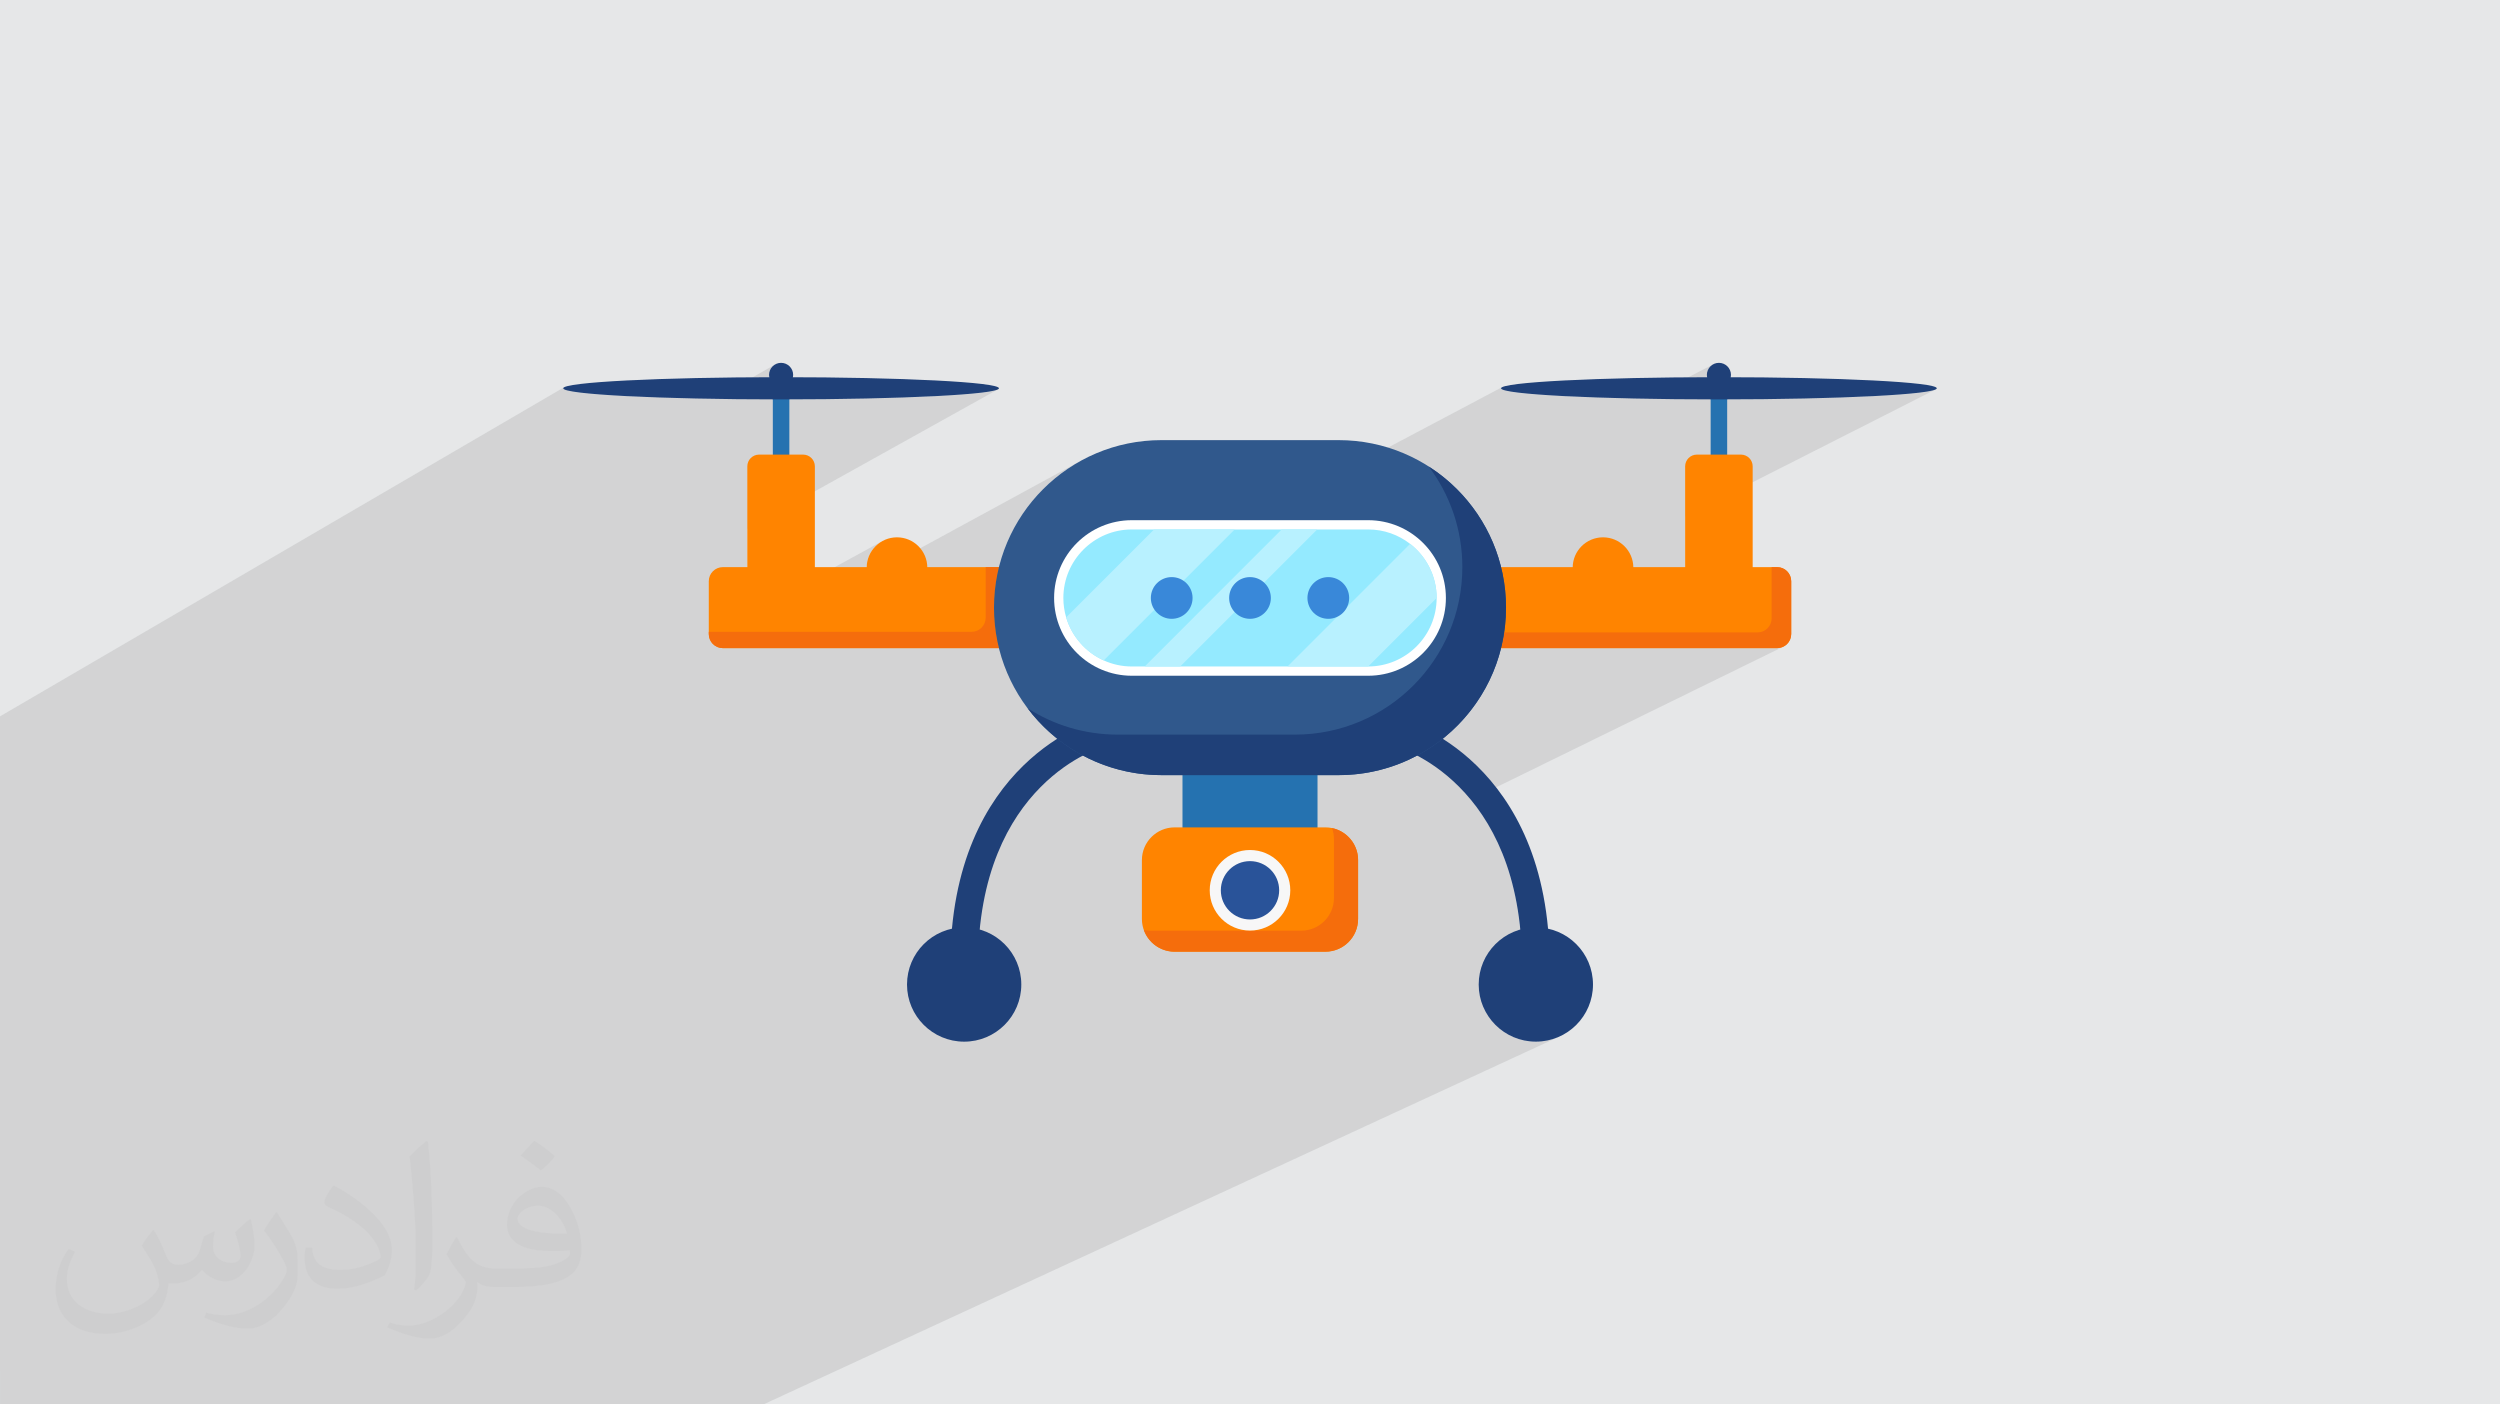
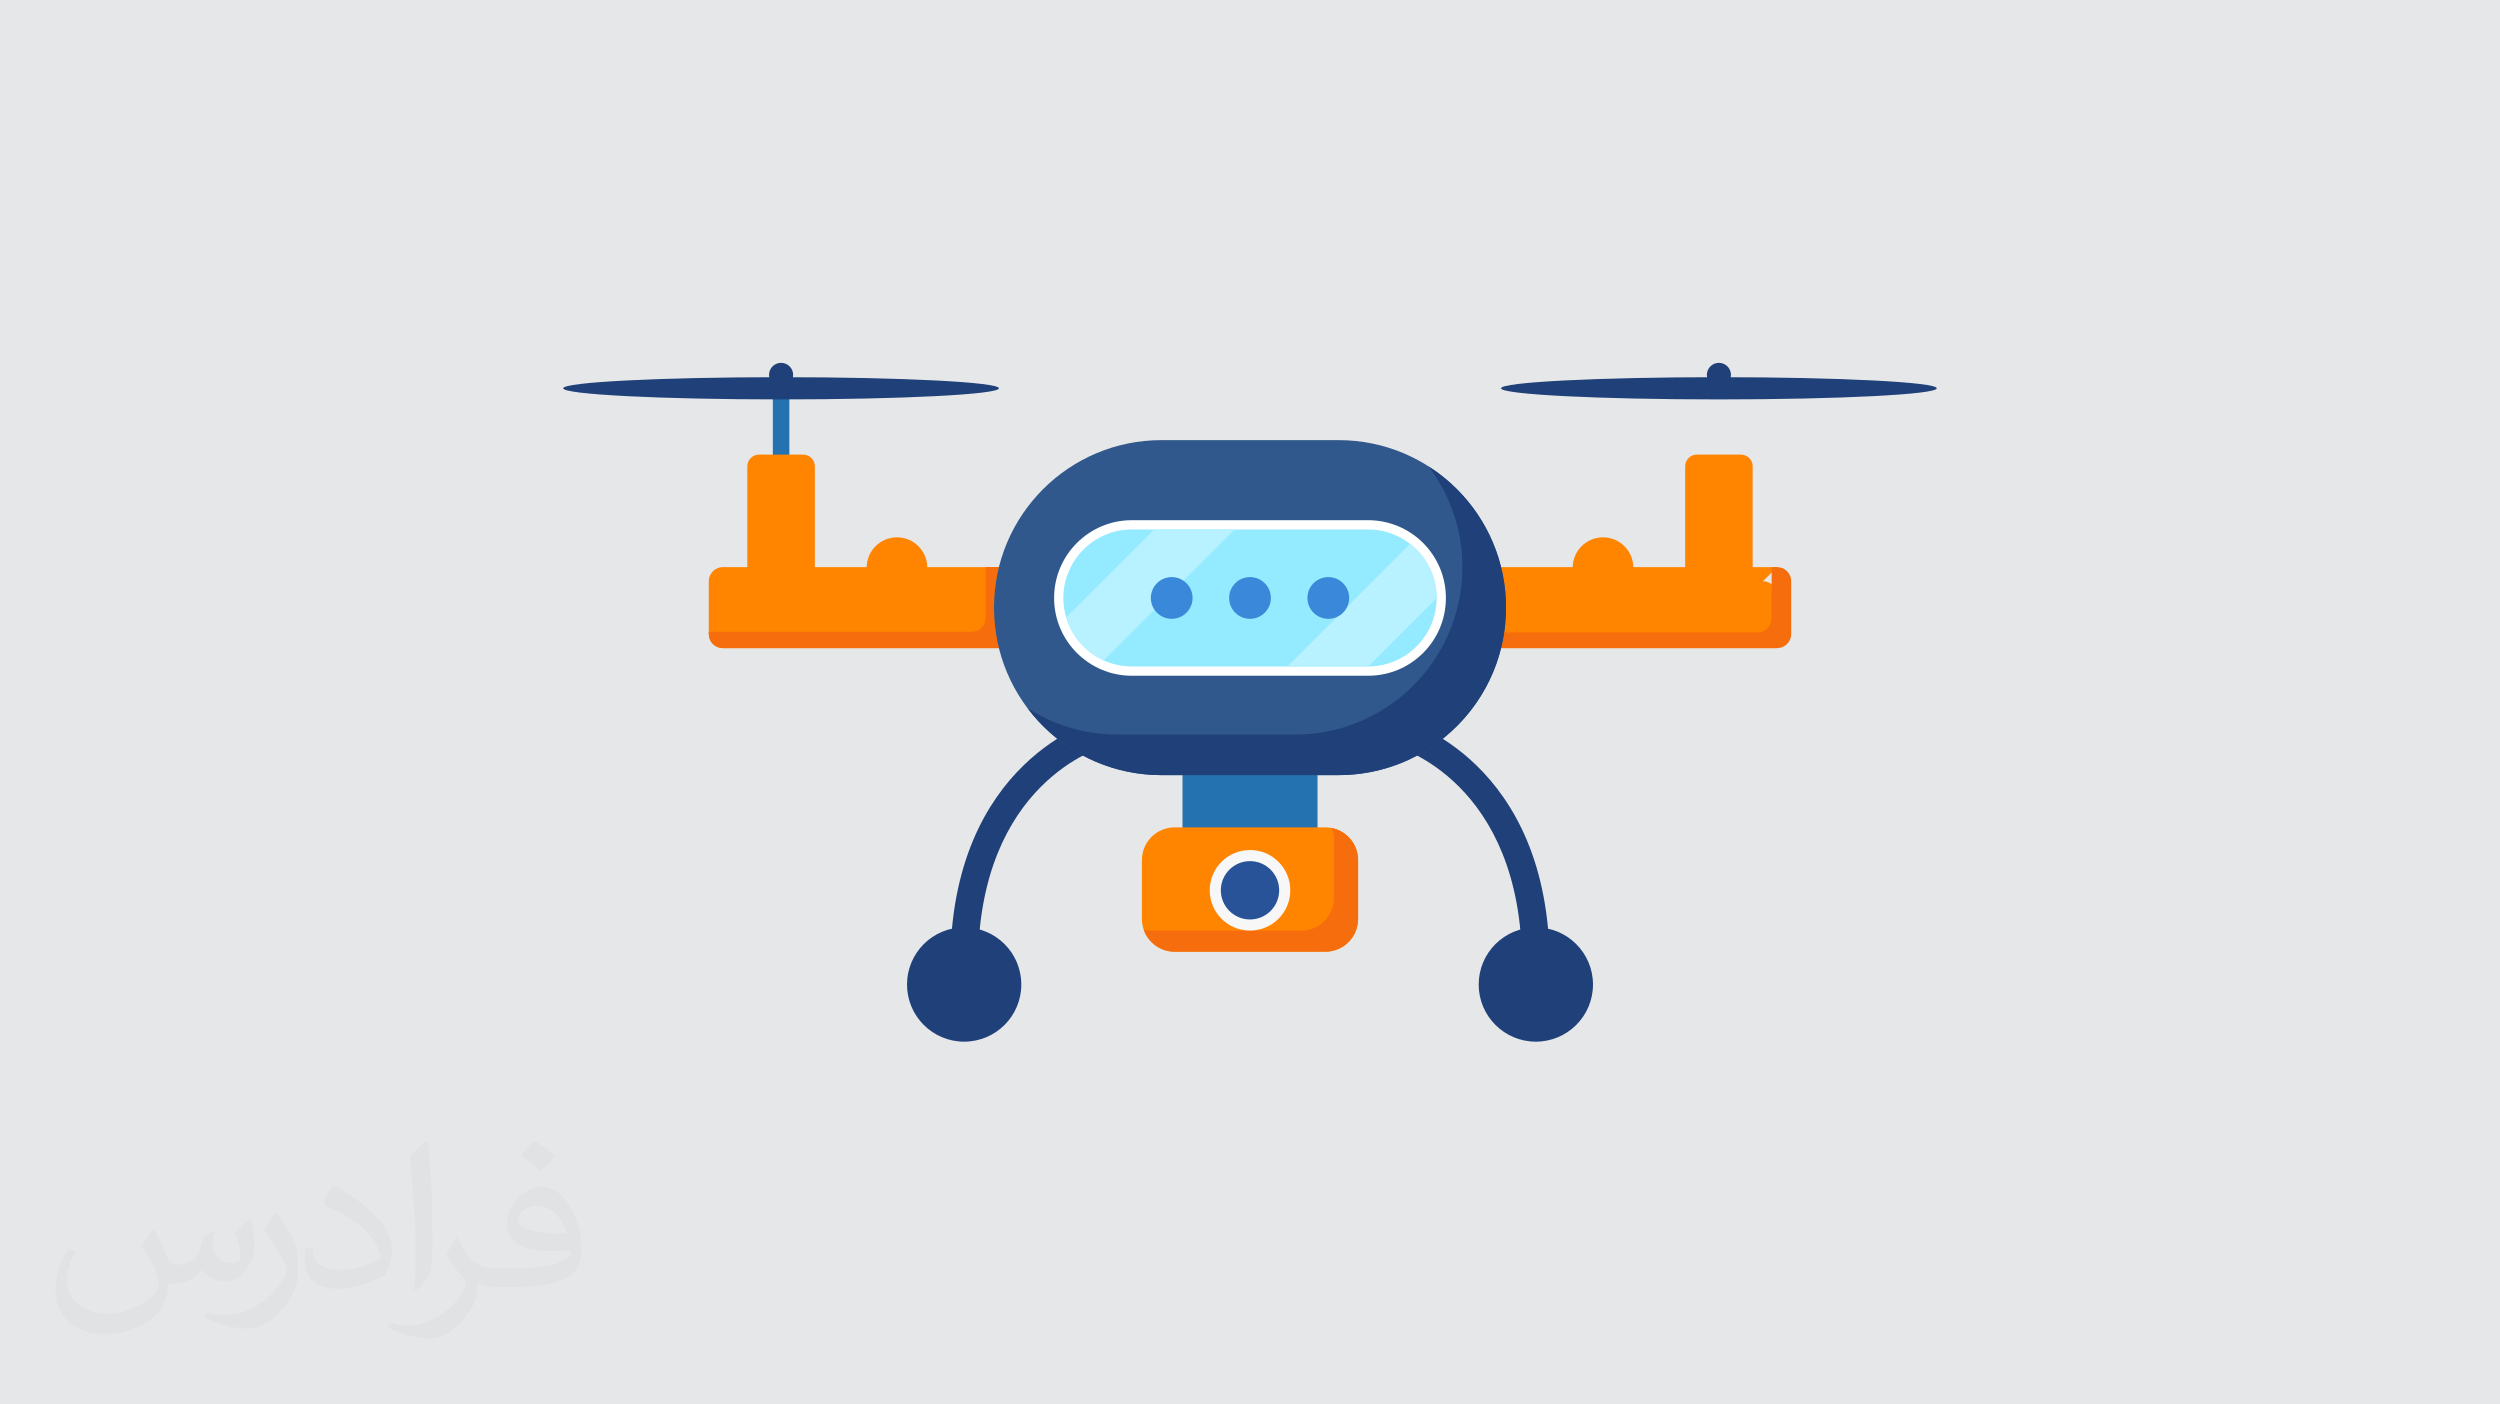
<svg xmlns="http://www.w3.org/2000/svg" xml:space="preserve" width="94.192mm" height="52.917mm" version="1.1" style="shape-rendering:geometricPrecision; text-rendering:geometricPrecision; image-rendering:optimizeQuality; fill-rule:evenodd; clip-rule:evenodd" viewBox="0 0 9404.92 5283.66">
  <defs>
    <style type="text/css">
   
    .fil0 {fill:#E6E7E8}
    .fil3 {fill:#1F4078;fill-rule:nonzero}
    .fil13 {fill:#20468A;fill-rule:nonzero}
    .fil4 {fill:#2572B0;fill-rule:nonzero}
    .fil19 {fill:#295399;fill-rule:nonzero}
    .fil12 {fill:#2D73C4;fill-rule:nonzero}
    .fil9 {fill:#30588C;fill-rule:nonzero}
    .fil17 {fill:#3988D9;fill-rule:nonzero}
    .fil15 {fill:#94EAFF;fill-rule:nonzero}
    .fil6 {fill:#9FC7E6;fill-rule:nonzero}
    .fil16 {fill:#B8F1FF;fill-rule:nonzero}
    .fil10 {fill:#BBD2E6;fill-rule:nonzero}
    .fil11 {fill:#CAD8E6;fill-rule:nonzero}
    .fil7 {fill:#E6E6E6;fill-rule:nonzero}
    .fil8 {fill:#F56D0C;fill-rule:nonzero}
    .fil18 {fill:#F7F7F7;fill-rule:nonzero}
    .fil5 {fill:#FF8400;fill-rule:nonzero}
    .fil14 {fill:white;fill-rule:nonzero}
    .fil2 {fill:#373435;fill-opacity:0.031}
    .fil1 {fill:#2B2A29;fill-opacity:0.102}
   
  </style>
  </defs>
  <g id="Layer_x0020_1">
    <polygon class="fil0" points="-0,0 9404.92,0 9404.92,5283.66 -0,5283.66 " />
-     <path class="fil1" d="M-0 5158.05l0 -8.12 0 -10.53 0 -4.32 0 -0.04 0 -0.01 0 -9.64 0 -1.15 0 -0.03 0 -1.11 0 -24.06 0 -0.49 0 -18.21 0 -2.73 0 -0.01 0 -0.07 0 -47.8 0 -15.24 0 -0.01 0 -14.09 0 -6.45 0 -4.93 0 -11.1 0 -11.54 0 -8.76 0 -13.36 0 -1.29 0 -6.54 0 -0.01 0 -0.01 0 -0.01 0 -0.02 0 -26.23 0 -41.17 0 -24.22 0 -8.78 0 -0.01 0 -0.01 0 -0.01 0 -2.8 0 -22.76 0 -3.2 0 -1.46 0 -9.25 0 -0.71 0 -17.9 0 -11.97 0 -8.41 0 -9.21 0 -2.22 0 -9.53 0 -11.11 0 -1.44 0 -11.79 0 -0.02 0 -30.31 0 -26.95 0 -0.01 0 -6.59 0 -4.83 0 -11.09 0 -8.59 0 -21.81 0 -24.42 0 -46.89 0 -33.97 0 -8.3 0 -0.47 0 -5.55 0 -33.08 0 -0.01 0 -0.76 0 -1.74 0 -1.73 0 -16.23 0 -0.01 0 -53.63 0 -44.23 0 -23.13 0 -5.22 0 -19.15 0 -45.55 0 -0.21 0 -34.94 0 -70.93 0 -43.62 0 -14.13 0 -103.33 0 -5.39 0 -17.5 0 -26.38 0 -7.02 0 -31.9 0 -29.52 0 -7.29 0 -7.64 0 -18.46 0 -157.41 0 -28.65 0 -78.53 0 -71.58 0 -31.88 0 -113.05 0 -23.61 0 -141.63 0 -36.76 0 -6.16 0 -11.65 0 -53.7 0 -24.02 0 -344.31 0 -1.7 2122.99 -1238.55 -3.17 2.13 -1.07 2.15 1.07 2.16 3.17 2.12 5.21 2.1 7.21 2.06 9.15 2.03 11.05 1.99 12.88 1.94 14.68 1.91 16.42 1.85 18.1 1.81 19.74 1.75 21.32 1.7 22.86 1.64 24.33 1.58 25.76 1.52 27.14 1.46 28.47 1.38 29.74 1.32 30.96 1.24 32.13 1.17 33.26 1.09 34.33 1.01 35.34 0.92 36.32 0.84 37.22 0.75 33.21 0.58 223.26 -127.87 -6.72 5.54 -5.54 6.72 -4.18 7.71 -2.65 8.52 -0.92 9.15 0.92 9.15 2.65 8.51 4.18 7.71 5.53 6.71 6.72 5.54 7.7 4.18 8.52 2.65 9.15 0.92 9.16 -0.92 8.52 -2.65 7.71 -4.18 -56.46 32.17 0 22.37 31.08 0.04 42.18 -0.05 41.63 -0.17 41.03 -0.26 40.36 -0.37 39.66 -0.47 38.9 -0.56 38.08 -0.66 37.22 -0.75 36.31 -0.84 35.35 -0.92 34.33 -1.01 33.25 -1.09 32.14 -1.17 30.96 -1.24 29.74 -1.32 28.47 -1.38 27.14 -1.46 25.76 -1.52 24.33 -1.58 22.86 -1.64 21.32 -1.7 19.74 -1.75 18.1 -1.81 16.42 -1.85 14.68 -1.91 12.88 -1.94 11.05 -1.99 9.15 -2.03 7.21 -2.06 5.21 -2.1 -942.46 524.75 0 287.61 0.9 8.92 2.58 8.3 4.07 7.51 4.22 5.13 496.88 -272.07 -9.41 5.71 -8.79 6.57 -8.1 7.36 -7.36 8.1 -6.57 8.79 -5.71 9.41 -4.8 9.96 -3.83 10.48 -2.82 10.93 -1.73 11.32 -0.59 11.66 0.59 11.66 1.73 11.32 2.82 10.93 0.02 0.05 803.61 -437.66 -26.39 15.18 -25.57 16.39 -24.7 17.57 -23.8 18.7 -22.86 19.81 -21.89 20.86 -20.87 21.89 -19.8 22.87 -18.71 23.79 -17.56 24.71 -16.4 25.56 -15.17 26.39 -13.92 27.17 -12.62 27.91 -11.28 28.62 -9.91 29.28 -8.49 29.9 -7.04 30.48 -5.54 31.02 -0.28 2.18 372.3 -199.82 25.58 -12.32 26.88 -9.85 28.04 -7.21 29.06 -4.43 29.91 -1.51 447.23 0 945.72 -500.44 -3.17 2.13 -1.07 2.15 1.07 2.16 3.17 2.12 5.21 2.1 7.21 2.06 9.15 2.03 11.05 1.99 12.88 1.94 14.68 1.91 16.42 1.85 18.1 1.81 19.74 1.75 21.32 1.7 22.86 1.64 24.33 1.58 25.76 1.52 27.14 1.46 28.47 1.38 29.74 1.32 30.96 1.24 32.13 1.17 33.26 1.09 34.33 1.01 35.34 0.92 36.32 0.84 37.22 0.75 11.2 0.19 252.96 -131.67 -7.7 4.19 -6.71 5.54 -5.54 6.72 -4.17 7.71 -2.65 8.52 -0.92 9.15 0.92 9.15 2.65 8.52 4.18 7.7 5.54 6.72 6.71 5.53 7.7 4.18 8.52 2.65 9.14 0.92 9.15 -0.92 8.52 -2.65 -48.75 25.24 0 25.11 31.08 0.04 42.19 -0.05 41.63 -0.17 41.02 -0.26 40.37 -0.37 39.65 -0.47 38.9 -0.56 38.08 -0.66 37.22 -0.75 36.32 -0.84 35.35 -0.92 34.32 -1.01 33.26 -1.09 32.14 -1.17 30.96 -1.24 29.74 -1.32 28.47 -1.38 27.14 -1.46 25.76 -1.52 24.33 -1.58 22.86 -1.64 21.32 -1.7 19.74 -1.75 18.1 -1.81 16.42 -1.85 14.68 -1.91 12.88 -1.94 11.05 -1.99 9.15 -2.03 7.21 -2.06 5.21 -2.1 -942.47 477.98 0 334.38 0.9 8.92 2.37 7.63 322.17 -160.45 0 192.54 -1.08 10.69 -3.09 9.95 -4.88 9.01 -6.47 7.85 -7.84 6.48 -9.01 4.89 -128.65 63.32 181.53 0 0.02 -0.01 10.68 -1.07 0.01 -0.01 9.95 -3.08 -1172.91 574.49 0.97 1.12 21.56 27.63 21.03 29.89 20.33 32.23 19.47 34.66 18.42 37.16 17.2 39.75 15.83 42.42 14.27 45.15 12.55 47.97 10.64 50.88 8.58 53.86 6.34 56.91 3.93 60.06 1.35 63.28 1.06 10.5 3.04 9.78 4.81 8.86 6.37 7.72 7.71 6.36 8.86 4.81 9.8 3.04 10.5 1.06 10.5 -1.06 9.78 -3.04 -220.1 103.17 1.72 4.68 9.06 18.78 10.77 17.73 12.37 16.54 13.88 15.27 15.27 13.87 16.55 12.38 17.72 10.76 18.79 9.06 19.75 7.23 20.61 5.3 21.35 3.26 21.98 1.11 21.98 -1.11 21.35 -3.26 20.61 -5.3 19.75 -7.23 -2989.91 1381.86 -43.48 0 -451.92 0 -10.51 0 -148.23 0 -8.68 0 -260.73 0 -473.55 0 -0.19 0 -24.92 0 -0.03 0 -0.05 0 -0.19 0 -98.54 0 -105.74 0 -142.31 0 -26.03 0 -61.29 0 -24.55 0 -22.53 0 -6.16 0 -25.86 0 -0.02 0 -0.04 0 -0.27 0 -0.02 0 -0.09 0 -0.02 0 -0.19 0 -0.02 0 -0.11 0 -0.02 0 -0.22 0 -0.02 0 -0.07 0 -0.02 0 -0.29 0 -0.03 0 -0.11 0 -0.19 0 -0.15 0 -0.18 0 -0.15 0 -0.01 0 -0.15 0 -0.01 0 -0.71 0 -0.01 0 -0.06 0 -0.01 0 -0.26 0 -0.02 0 -0.04 0 -0.02 0 -9.1 0 -0.7 0 -0.18 0 -0.48 0 -0.26 0 -0.44 0 -0.25 0 -0.41 0 -0.3 0 -0.4 0 -0.3 0 -0.47 0 -0.23 0 -1.38 0 -0.2 0 -0.45 0 -0.27 0 -0.39 0 -0.32 0 -0.4 0 -0.29 0 -0.43 0 -0.27 0 -0.5 0 -0.23 0 -0.71 0 -0.03 0 -0.65 0 -0.25 0 -0.44 0 -0.33 0 -0.36 0 -0.34 0 -0.39 0 -0.35 0 -0.37 0 -0.29 0 -0.43 0 -0.31 0 -0.68 0 -0.15 0 -0.49 0 -0.32 0 -0.42 0 -0.28 0 -0.4 0 -0.32 0 -0.4 0 -0.35 0 -0.34 0 -0.34 0 -0.34 0 -0.37 0 -0.52 0 -0.15 0 -0.3 0 -0.36 0 -0.38 0 -0.29 0 -0.4 0 -0.31 0 -0.4 0 -0.27 0 -0.42 0 -0.23 0 -0.45 0 -0.22 0 -1.65 0 -0.14 0 -0.47 0 -0.2 0 -0.47 0 -0.22 0 -0.47 0 -0.22 0 -0.48 0 -0.14 0 -3.1 0 -0.08 0 -0.59 0 -0.07 0 -0.6 0 -0.07 0 -0.14 0 -1.57 0 -0.02 0 -10.32 0 -0.01 0 -33.73 0 -31.18 0 -89.57 0 -23.04 0 -18.98 0 -11.96 0 -2.65 0 -47.14 0 -20.52 0 -29.1 0 -8.6 0 -14.67 0 -52.49 0 -31.35 0 -41.61 0 -2.49 0 -0.61 0 -0.05 0 -0.02 0 -0.04 0 -0.39 0 -0.04 0 -9.82 0 -16.95 0 -4.35 0 -25.03 0 -21.83 0 -30.8 0 -19.64 0 -0.4 0 -0.02 0 -0.02 0 -0.02 0 -23.44 0 -16.58 0 -28.91 0 -0.03 0 -18.62 0 -54.43 0 -34.19 0 -45.62 0 -42.78 0 -12.46 0 -2.9 0 -7.39 0 -1.32 0 0 -2.99 0 -45.33 0 -3.32 0 -48.46 0 -13.24 0 -0.01 0 -6.53 0 -5.73zm6706.09 -2724l0 -0.01 0 0.01z" />
    <path class="fil2" d="M578.49 4627.69c17.95,27.21 29.6,53.36 40.96,82.43 8.45,16.91 12.93,48.09 52.57,48.09 11.61,0 28.28,-3.42 43.06,-11.61 16.63,-8.73 29.32,-21.94 35.94,-42l15.85 -53.36 38.57 -19.02 2.64 2.64c-5.27,20.09 -6.59,39.36 -6.59,54.43 0,44.63 38.57,61.56 69.22,61.56 17.95,0 34.09,-8.73 34.09,-25.11 0,-21.13 -8.98,-57.06 -20.62,-89.29 17.95,-17.95 35.94,-35.94 56.53,-50.47l3.17 1.6c8.98,38.04 14,75.56 14,100.66 0,24.57 -10.83,51.79 -19.81,69.49 -18.49,34.87 -51.25,62.62 -90.87,62.62 -30.1,0 -63.65,-15.07 -86.66,-43.06l-1.32 0c-21.66,26.96 -55.22,51.25 -108.86,51.25l-16.63 0c-2.64,35.41 -10.29,60.49 -21.94,82.95 -31.95,62.34 -126.81,106.47 -216.1,106.47 -124.17,0 -186.51,-71.59 -186.51,-166.96 0,-58.91 19.27,-113.6 48.88,-152.42l24.29 10.04c-18.49,35.41 -30.91,68.68 -30.91,101.45 0,89.29 72.66,131.83 156.4,131.83 77.68,0 173.83,-49.41 191.28,-106.72 -6.59,-62.62 -30.1,-91.93 -66.04,-148.99 10.83,-19.02 24.83,-38.04 42.28,-58.38l3.17 0 0 0 0 0 -0.02 -0.09zm1432.13 -336.04c26.15,16.39 51.79,35.66 76.87,57.85 -14,19.81 -31.45,37.79 -53.11,53.64 -25.11,-20.34 -50.19,-37.79 -75.84,-56.27 17.42,-19.55 34.62,-38.29 52.04,-55.22l0 0 0 0 0 0 0 0 0 0 0.03 0zm13.47 244.11c-42.28,0 -76.87,27.75 -76.87,48.34 0,44.13 84.53,57.85 185.72,57.31 -12.68,-51.79 -57.06,-105.68 -108.86,-105.68l0.01 0.03zm-94.86 236.19c54.96,0 103.04,-1.6 139.74,-10.83 40.96,-10.29 75.56,-30.91 75.56,-45.17 0,-3.7 0,-8.19 -1.32,-11.89 -22.98,2.11 -49.41,2.11 -72.38,2.11 -74.49,0 -131.55,-16.91 -154.02,-58.66 -5.55,-11.61 -9.51,-24.57 -9.51,-39.36 0,-40.43 17.42,-79.79 48.09,-107 25.61,-22.45 53.89,-36.44 82.67,-36.44 52.04,0 93.51,41.75 122.57,107.54 15.85,35.94 26.68,77.4 26.68,129.72 0,34.87 -9.51,64.19 -31.17,85.85 -40.43,39.11 -114.92,53.89 -229.04,53.89l-51.79 0 0 0 -13.47 0c-28.28,0 -48.62,-5.02 -64.72,-17.42l-2.64 0c0.79,6.59 1.32,12.93 1.32,19.02 0,25.61 -8.45,58.38 -25.61,84.53 -50.72,75.3 -105.68,108.04 -153.24,108.04 -48.09,0 -107,-18.49 -160.11,-42.54l9.51 -18.49c17.17,7.13 40.96,11.89 73.7,11.89 85.85,0 198.66,-82.43 212.66,-163 -3.17,-6.59 -8.98,-15.32 -17.17,-24.57 -25.11,-29.85 -40.96,-54.68 -55.75,-80.83 12.68,-25.11 24.29,-45.17 35.13,-63.4l4.49 -0.53c36.72,74.77 69.99,117.55 144.23,117.55l11.61 0 0 0 53.89 0 0 0 0 0 0 0 0 0 0 0 0.09 0.01zm-371.98 79c6.34,-34.34 6.87,-72.91 6.87,-108.86l0 -53.36c0,-99.6 -12.68,-244.36 -22.98,-338.68 17.95,-19.27 43.06,-42 62.87,-57.31l5.81 1.6c13.47,118.62 16.63,256 16.63,383.06 0,33.3 -1.32,65.79 -4.49,89.55 -1.85,30.1 -19.27,52.83 -56.53,87.7l-8.19 -3.7zm-382.8 -157.19c1.85,46.77 24.83,83.49 105.15,83.49 49.93,0 92.19,-12.93 138.96,-35.13 8.45,-3.7 12.93,-8.73 12.93,-12.93 0,-29.32 -22.45,-68.15 -60.23,-103.55 -36.72,-33.3 -85.34,-62.62 -130.76,-82.18 -15.6,-6.59 -20.62,-13.47 -20.62,-20.09 0,-13.47 17.95,-41.75 32.77,-62.09l5.02 -0.53c52.04,27.21 110.17,67.64 153.24,112.53 39.11,41.47 63.4,83.49 63.4,129.19 0,33.81 -10.29,65.51 -26.96,95.11 -57.06,28.79 -117.83,50.72 -178.06,50.72 -73.17,0 -123.1,-34.34 -123.1,-114.92 0,-8.73 0,-22.19 3.17,-39.64l25.11 0 0 0 0 0 0 0 0 0 0 0 -0.02 0zm-132.37 -132.9l45.45 73.45c16.63,27.21 32.23,56.81 32.23,103.55l0 59.7c0,48.34 -30.91,100.13 -80.83,151.38 -39.11,34.62 -73.7,49.41 -105.68,49.41 -47.55,0 -101.98,-14.79 -164.85,-41.75l7.13 -18.49c19.81,5.27 42.79,9.77 71.06,9.77 90.36,-0.53 182.8,-66.57 225.08,-147.15 5.02,-9.26 6.87,-17.95 6.87,-24.04 0,-9.26 -5.02,-19.55 -8.98,-28.79 -22.98,-43.31 -48.62,-82.95 -76.87,-119.68 14.79,-23.25 29.6,-45.7 45.7,-67.9l3.7 0.53 0 0 0 0 0 0 0 0 0 0 -0.02 0.01z" />
    <g id="_2356555180896">
      <path class="fil3" d="M2983.81 1410.37c0,25.06 -20.31,45.36 -45.39,45.36 -25.06,0 -45.36,-20.31 -45.36,-45.36 0,-25.06 20.33,-45.39 45.36,-45.39 25.08,0 45.39,20.33 45.39,45.39z" />
      <polygon class="fil4" points="2907.34,1823.57 2969.52,1823.57 2969.52,1460.75 2907.34,1460.75 " />
      <path class="fil3" d="M2118.75 1460.75c0,23.11 366.98,41.82 819.67,41.82 452.69,0 819.68,-18.71 819.68,-41.82 0,-23.08 -366.98,-41.8 -819.68,-41.8 -452.68,0 -819.67,18.72 -819.67,41.8z" />
-       <polygon class="fil4" points="6435.4,1823.57 6497.58,1823.57 6497.58,1460.75 6435.4,1460.75 " />
      <path class="fil3" d="M7286.17 1460.75c0,23.11 -366.98,41.82 -819.69,41.82 -452.68,0 -819.67,-18.71 -819.67,-41.82 0,-23.08 366.98,-41.8 819.67,-41.8 452.73,0 819.69,18.72 819.69,41.8z" />
      <path class="fil3" d="M6421.13 1410.37c0,25.06 20.31,45.36 45.35,45.36 25.06,0 45.35,-20.31 45.35,-45.36 0,-25.06 -20.29,-45.39 -45.35,-45.39 -25.06,0 -45.35,20.33 -45.35,45.39z" />
      <polygon class="fil4" points="4448.49,3249.54 4956.45,3249.54 4956.45,2834.31 4448.49,2834.31 " />
      <path class="fil5" d="M4985.97 3112.57l-567.05 0c-68.01,0 -123.13,55.13 -123.13,123.13l0 221.37c0,68 55.13,123.13 123.13,123.13l567.05 0c68.01,0 123.14,-55.14 123.14,-123.13l0 -221.37c0,-68.01 -55.14,-123.13 -123.14,-123.13z" />
      <path class="fil6" d="M4876.85 3580.23l-370.52 0 370.52 0zm-429.33 0l-28.58 0c-0.12,0 -0.24,0 -0.37,0 0.12,0 0.24,0 0.37,0l28.58 0zm-29.06 0c-0.08,0 -0.16,0 -0.24,0 0.08,0 0.16,0 0.24,0zm-0.38 0c-0.08,0 -0.16,0 -0.27,0 0.08,0 0.19,0 0.27,0zm-0.37 0c-0.12,0 -0.22,0 -0.34,0 0.12,0 0.22,0 0.34,0zm-0.49 0c-0.08,0 -0.16,0 -0.22,0 0.08,0 0.14,0 0.22,0zm-0.38 0c-0.08,0 -0.14,0 -0.2,0 0.07,0 0.12,0 0.2,0zm-0.37 0c-0.06,0 -0.12,0 -0.18,0 0.06,0 0.12,0 0.18,0zm-0.93 -0.02c-0.04,0 -0.06,0 -0.08,0 0.04,0 0.07,0 0.08,0zm-0.34 -0.02c-0.02,0 -0.04,0 -0.06,0 0.02,0 0.04,0 0.06,0z" />
-       <path class="fil7" d="M5109.12 3235.72c0,-0.12 0,-0.24 0,-0.38 0,0.12 0,0.26 0,0.38zm0 -0.48c0,-0.08 0,-0.19 0,-0.27 0,0.08 0,0.16 0,0.27zm0 -0.41c0,-0.08 0,-0.16 0,-0.24 0,0.08 0,0.16 0,0.24zm0 -0.38c0,-0.08 0,-0.16 0,-0.23 0,0.08 0,0.15 0,0.23zm0 -0.39c0,-0.07 0,-0.15 0,-0.22 0,0.08 0,0.15 0,0.22zm0 -0.39c0,-0.08 0,-0.18 0,-0.26 0,0.08 0,0.18 0,0.26zm0 -0.38c0,-0.24 0,-0.48 -0.03,-0.75 0,0.24 0.03,0.5 0.03,0.75zm-0.02 -0.87c0,-0.08 0,-0.16 0,-0.24 0,0.08 0,0.16 0,0.24zm-0.02 -0.38c0,-0.08 0,-0.14 0,-0.22 0,0.08 0,0.14 0,0.22zm0 -0.39c0,-0.08 0,-0.14 0,-0.22 0,0.08 0,0.16 0,0.22zm-0.02 -0.38c0,-0.08 0,-0.15 0,-0.23 0,0.08 0,0.15 0,0.23zm0 -0.38c0,-0.08 0,-0.19 -0.02,-0.27 0,0.08 0,0.19 0.02,0.27zm-0.02 -0.39c0,-0.12 0,-0.24 -0.03,-0.38 0,0.12 0,0.26 0.03,0.38zm-0.02 -0.4c0,-0.12 -0.02,-0.23 -0.02,-0.35 0,0.12 0,0.24 0.02,0.35zm-0.02 -0.49c0,-0.08 0,-0.16 -0.03,-0.22 0,0.08 0.03,0.14 0.03,0.22zm-0.02 -0.41c0,-0.08 0,-0.14 0,-0.2 0,0.08 0,0.15 0,0.2zm-0.02 -0.38c0,-0.06 0,-0.14 -0.03,-0.2 0,0.08 0,0.15 0.03,0.2zm-0.03 -0.39c0,-0.06 0,-0.14 0,-0.2 0,0.07 0,0.15 0,0.2zm-0.01 -0.36c0,-0.08 0,-0.14 -0.03,-0.22 0,0.08 0.03,0.16 0.03,0.22zm-0.03 -0.39c0,-0.12 -0.02,-0.24 -0.04,-0.36 0.03,0.12 0.03,0.23 0.04,0.36zm-0.04 -0.44c0,-0.08 -0.02,-0.18 -0.02,-0.26 0,0.1 0.02,0.18 0.02,0.26zm-0.04 -0.43c0,-0.08 0,-0.14 -0.02,-0.22 0,0.08 0.02,0.14 0.02,0.22zm-0.01 -0.38c0,-0.08 0,-0.14 -0.03,-0.2 0,0.07 0,0.12 0.03,0.2zm-0.04 -0.38c0,-0.07 0,-0.14 -0.03,-0.2 0,0.06 0.03,0.14 0.03,0.2zm-0.04 -0.39c0,-0.07 0,-0.12 0,-0.19 0,0.07 0,0.12 0,0.19zm-0.03 -0.36c0,-0.06 0,-0.12 -0.02,-0.18 0,0.06 0.02,0.12 0.02,0.18zm-0.04 -0.37c0,-0.1 -0.02,-0.18 -0.02,-0.28 0,0.1 0.02,0.18 0.02,0.28zm-0.04 -0.52c0,-0.07 0,-0.12 -0.02,-0.19 0,0.07 0,0.12 0.02,0.19zm-0.04 -0.39c0,-0.06 -0.02,-0.11 -0.02,-0.15 0,0.06 0,0.11 0.02,0.15zm-0.04 -0.36c0,-0.07 0,-0.11 -0.02,-0.16 0,0.06 0.02,0.1 0.02,0.16zm-0.04 -0.37c0,-0.04 -0.02,-0.1 -0.02,-0.14 0,0.04 0,0.1 0.02,0.14zm-0.04 -0.36c0,-0.04 0,-0.08 -0.02,-0.12 0,0.04 0,0.08 0.02,0.12zm-0.04 -0.36c0,-0.04 0,-0.08 0,-0.12 0,0.04 0,0.08 0,0.12zm-0.1 -0.98c0,-0.02 0,-0.04 0,-0.08 0,0.03 0,0.04 0,0.08zm-0.04 -0.32c0,-0.04 0,-0.08 0,-0.11 0,0.04 0,0.07 0,0.11zm-0.04 -0.35c0,-0.03 0,-0.07 -0.02,-0.11 0,0.04 0,0.08 0.02,0.11zm-0.04 -0.36c0,-0.04 0,-0.07 -0.02,-0.11 0,0.04 0,0.08 0.02,0.11zm-0.05 -0.36c0,-0.02 0,-0.04 0,-0.08 0,0.02 0,0.04 0,0.08zm-0.22 -1.68c0,-0.03 0,-0.03 0,-0.04 0,0.02 0,0.04 0,0.04zm-0.06 -0.34c0,0 0,-0.04 0,-0.04 0,0.02 0,0.04 0,0.04zm-0.04 -0.35c0,0 0,-0.04 0,-0.04 0,0 0,0.04 0,0.04zm-0.06 -0.35c0,0 0,0 0,0 0,0 0,0 0,0zm-0.3 -2l0 0 0 0z" />
      <path class="fil8" d="M4985.97 3580.23l-567.05 0c-0.12,0 -0.24,0 -0.37,0 -0.04,0 -0.08,0 -0.12,0 -0.08,0 -0.16,0 -0.23,0 -0.04,0 -0.08,0 -0.15,0 -0.08,0 -0.18,0 -0.26,0 -0.04,0 -0.08,0 -0.1,0 -0.12,0 -0.23,0 -0.35,0 -0.04,0 -0.08,0 -0.12,0 -0.08,0 -0.14,0 -0.22,0 -0.06,0 -0.1,0 -0.16,0 -0.08,0 -0.14,0 -0.2,0 -0.06,0 -0.12,0 -0.16,0 -0.06,0 -0.12,0 -0.18,0 -0.24,0 -0.49,0 -0.75,-0.02 -0.04,0 -0.06,0 -0.08,0 -0.08,0 -0.18,0 -0.26,-0.03 -0.03,0 -0.04,0 -0.07,0 -51.77,-1.56 -95.39,-35.17 -112.04,-81.61 8.09,1.68 16.48,2.57 25.06,2.57l567.03 0c68.01,0 123.13,-55.13 123.13,-123.13l0 -221.36c0,-14.57 -2.67,-28.48 -7.29,-41.48 49.54,10.25 88.17,50.24 96.43,100.46l0 0c0.12,0.67 0.22,1.34 0.3,1.99 0,0 0,0 0,0 0.03,0.1 0.04,0.2 0.04,0.3 0,0 0,0.04 0,0.04 0,0.1 0.03,0.2 0.04,0.3 0,0.03 0,0.04 0,0.04 0.03,0.11 0.04,0.2 0.04,0.31 0,0.02 0,0.04 0,0.04 0.08,0.52 0.15,1.07 0.2,1.6 0,0.02 0,0.04 0,0.08 0.03,0.08 0.03,0.18 0.04,0.26 0,0.04 0,0.08 0.03,0.1 0,0.08 0.02,0.16 0.02,0.24 0,0.04 0,0.08 0.02,0.12 0,0.08 0.03,0.16 0.04,0.24 0,0.04 0,0.07 0,0.11 0.03,0.07 0.03,0.15 0.04,0.26 0,0.02 0,0.04 0,0.08 0.04,0.28 0.07,0.56 0.11,0.85 0,0.04 0,0.08 0,0.12 0,0.08 0.02,0.16 0.02,0.24 0,0.04 0,0.08 0.03,0.12 0,0.06 0.02,0.14 0.02,0.22 0,0.04 0,0.11 0.02,0.15 0,0.07 0,0.14 0.03,0.19 0,0.07 0.02,0.11 0.02,0.16 0,0.08 0.03,0.15 0.03,0.2 0,0.07 0,0.12 0.02,0.16 0,0.07 0,0.15 0.02,0.2 0,0.07 0,0.12 0.03,0.18 0,0.08 0.02,0.16 0.02,0.24 0,0.11 0.03,0.19 0.03,0.29 0,0.06 0,0.12 0,0.18 0.02,0.07 0.02,0.12 0.02,0.19 0,0.06 0,0.12 0.02,0.18 0,0.06 0,0.12 0,0.18 0,0.07 0,0.12 0.03,0.19 0,0.06 0.02,0.14 0.02,0.2 0,0.06 0,0.12 0.02,0.18 0,0.06 0,0.12 0.03,0.2 0,0.06 0,0.1 0,0.16 0,0.08 0.02,0.14 0.02,0.22 0,0.04 0,0.1 0,0.14 0,0.08 0.03,0.19 0.03,0.27 0,0.02 0,0.06 0,0.1 0.02,0.12 0.02,0.24 0.04,0.37 0,0.06 0,0.1 0,0.14 0.02,0.08 0.02,0.16 0.02,0.22 0,0.07 0,0.11 0,0.16 0,0.08 0,0.15 0,0.2 0,0.07 0,0.12 0,0.16 0,0.08 0,0.15 0.02,0.2 0,0.07 0,0.12 0,0.16 0,0.08 0,0.14 0,0.2 0,0.06 0,0.12 0,0.16 0,0.08 0.03,0.14 0.03,0.22 0,0.04 0,0.08 0,0.12 0,0.12 0,0.24 0.02,0.34 0,0.03 0,0.03 0,0.03 0,0.12 0,0.24 0.03,0.38 0,0.04 0,0.08 0,0.12 0,0.08 0,0.18 0.02,0.26 0,0.04 0,0.11 0,0.15 0,0.08 0,0.14 0,0.22 0,0.04 0,0.1 0,0.14 0,0.08 0,0.15 0,0.23 0,0.06 0,0.1 0,0.14 0,0.08 0,0.14 0,0.22 0,0.04 0,0.11 0,0.15 0,0.08 0,0.16 0,0.24 0,0.04 0,0.08 0,0.12 0,0.26 0.02,0.5 0.02,0.74 0,0.04 0,0.08 0,0.12 0,0.08 0,0.19 0,0.27 0,0.04 0,0.1 0,0.14 0,0.08 0,0.14 0,0.22 0,0.04 0,0.11 0,0.15 0,0.08 0,0.14 0,0.22 0,0.04 0,0.1 0,0.14 0,0.08 0,0.16 0,0.24 0,0.04 0,0.11 0,0.15 0,0.08 0,0.16 0,0.26 0,0.04 0,0.08 0,0.12 0,0.12 0,0.26 0,0.38l0 221.37c0,68 -55.13,123.13 -123.13,123.13l0.04 0.12 -0.01 -0.01z" />
      <path class="fil5" d="M3871.09 2133.48l-1151.64 0c-29.28,0 -53.03,23.74 -53.03,53.03l0 198.66c0,29.31 23.74,53.05 53.03,53.05l1151.64 0c29.31,0 53.03,-23.74 53.03,-53.05l0 -198.66c0,-29.28 -23.74,-53.03 -53.03,-53.03z" />
      <path class="fil8" d="M3757.89 2438.22l-1038.44 0c-29.28,0 -53.03,-23.74 -53.03,-53.05l0 -8.27 988.68 0c29.31,0 53.03,-23.76 53.03,-53.04l0 -190.38 49.75 0c-12.12,48.81 -18.55,99.82 -18.55,152.36 0,52.55 6.43,103.57 18.55,152.39l0 0 0 -0.01z" />
      <path class="fil5" d="M3021.26 1710.18l-165.64 0c-24.4,0 -44.21,19.8 -44.21,44.22l0 522.98c0,24.43 19.8,44.21 44.21,44.21l165.64 0c24.41,0 44.24,-19.8 44.24,-44.21l0 -522.98c0,-24.41 -19.81,-44.22 -44.24,-44.22z" />
      <path class="fil5" d="M3488.49 2135.47c0,62.99 -51.07,114.07 -114.07,114.07 -62.99,0 -114.07,-51.07 -114.07,-114.07 0,-62.99 51.07,-114.07 114.07,-114.07 62.99,0 114.07,51.07 114.07,114.07z" />
-       <path class="fil5" d="M6685.43 2133.48l-1151.61 0c-29.29,0 -53.03,23.74 -53.03,53.03l0 198.66c0,29.31 23.73,53.05 53.03,53.05l1151.61 0c29.31,0 53.07,-23.74 53.07,-53.05l0 -198.66c0,-29.28 -23.76,-53.03 -53.07,-53.03z" />
+       <path class="fil5" d="M6685.43 2133.48l-1151.61 0c-29.29,0 -53.03,23.74 -53.03,53.03l0 198.66c0,29.31 23.73,53.05 53.03,53.05l1151.61 0l0 -198.66c0,-29.28 -23.76,-53.03 -53.07,-53.03z" />
      <path class="fil8" d="M6685.43 2438.22l-1038.4 0c4.81,-19.38 8.71,-39.11 11.7,-59.16l953.16 0c29.31,0 53.01,-23.74 53.01,-53.04l0 -192.54 20.54 0c29.3,0 53.07,23.73 53.07,53.03l0 198.65c0,29.31 -23.77,53.05 -53.07,53.05l0 0 -0.01 0.01z" />
      <path class="fil5" d="M6549.31 1710.18l-165.65 0c-24.41,0 -44.2,19.8 -44.2,44.22l0 522.98c0,24.43 19.81,44.21 44.2,44.21l165.65 0c24.41,0 44.2,-19.8 44.2,-44.21l0 -522.98c0,-24.41 -19.81,-44.22 -44.2,-44.22z" />
      <path class="fil5" d="M5916.43 2135.47c0,62.99 51.07,114.07 114.07,114.07 62.99,0 114.07,-51.07 114.07,-114.07 0,-62.99 -51.07,-114.07 -114.07,-114.07 -62.99,0 -114.07,51.07 -114.07,114.07z" />
      <path class="fil3" d="M5992.77 3703.73c0,118.72 -96.25,214.96 -214.98,214.96 -118.73,0 -214.99,-96.25 -214.99,-214.96 0,-118.75 96.25,-214.99 214.99,-214.99 118.72,0 214.98,96.25 214.98,214.99z" />
      <path class="fil3" d="M5777.78 3683.64c-28.8,0 -52.14,-23.34 -52.14,-52.12 0,-692.46 -469.85,-821.64 -474.59,-822.85 -27.88,-7.19 -44.65,-35.61 -37.47,-63.47 7.2,-27.89 35.75,-44.64 63.47,-37.46 5.54,1.43 552.85,151.46 552.85,923.79 0,28.78 -23.34,52.12 -52.12,52.12z" />
      <path class="fil3" d="M3412.17 3703.73c0,118.72 96.23,214.96 214.96,214.96 118.73,0 214.99,-96.25 214.99,-214.96 0,-118.75 -96.25,-214.99 -214.99,-214.99 -118.72,0 -214.96,96.25 -214.96,214.99z" />
      <path class="fil3" d="M3627.16 3683.64c28.78,0 52.12,-23.34 52.12,-52.12 0,-692.46 469.87,-821.64 474.59,-822.85 27.89,-7.19 44.65,-35.61 37.47,-63.47 -7.22,-27.89 -35.75,-44.64 -63.48,-37.46 -5.53,1.43 -552.82,151.46 -552.82,923.79 0,28.78 23.31,52.12 52.12,52.12z" />
      <path class="fil9" d="M5035.48 1655.73l-666.02 0c-347.98,0 -630.11,282.1 -630.11,630.11 0,348.01 282.1,630.12 630.11,630.12l666.02 0c347.98,0 630.11,-282.1 630.11,-630.12 0,-348 -282.1,-630.11 -630.11,-630.11z" />
-       <path class="fil10" d="M4448.49 2915.97l-78.96 0c-7.82,0 -15.64,-0.14 -23.38,-0.42l0 -0.04c7.75,0.29 15.53,0.42 23.32,0.42l79.01 0 0 0.03 0 0.02 0.01 -0.01zm-188.39 -9.48l-0.16 0c-66.18,-11.59 -128.81,-33.53 -186.15,-64.03l0.04 -0.03c57.4,30.55 120.05,52.48 186.3,64.06l-0.03 0z" />
      <path class="fil11" d="M5035.45 2915.97l-79 0 0 -0.02 79.02 0c106.85,0 207.49,-26.6 295.66,-73.54l0.02 0c-88.17,46.94 -188.81,73.54 -295.68,73.54l-0.02 0.02 0 0z" />
      <polygon class="fil12" points="4448.49,2915.97 4956.45,2915.97 4956.45,2915.95 4448.49,2915.95 " />
      <path class="fil10" d="M3977.41 2779.17c-18.71,-14.89 -36.53,-30.81 -53.44,-47.71 -13.8,-13.67 -26.87,-28.04 -39.24,-43.03 27.7,33.32 58.74,63.72 92.67,90.72 -0.02,0 0,0 0,0l0 0.02 0.01 0z" />
      <path class="fil11" d="M5427.51 2779.17l0 0c2.69,-2.14 5.35,-4.27 8,-6.48 -2.65,2.18 -5.31,4.34 -8,6.48z" />
      <path class="fil13" d="M5331.14 2842.43l-0.03 0c34.12,-18.14 66.39,-39.37 96.4,-63.25l0 0c-30.01,23.87 -62.27,45.11 -96.37,63.25z" />
      <path class="fil13" d="M4073.77 2842.45c-34.12,-18.16 -66.35,-39.37 -96.38,-63.28 0,-0.02 0,0 0,0 30.01,23.87 62.29,45.09 96.4,63.25l-0.04 0.03 0.02 0 0 0z" />
      <path class="fil3" d="M5035.48 2915.95l-666.02 0c-7.82,0 -15.58,-0.14 -23.32,-0.42 -29.22,-1.05 -57.96,-4.12 -86.03,-9.04 -66.24,-11.59 -128.89,-33.5 -186.29,-64.06 -34.1,-18.14 -66.39,-39.37 -96.4,-63.25 -33.94,-26.99 -64.97,-57.39 -92.68,-90.71 -6.5,-7.89 -12.81,-15.94 -18.91,-24.11 97.99,62.95 214.35,99.25 339.44,99.25l665.93 0c347.98,0 630.07,-282.08 630.07,-630.08 0,-141.99 -46.9,-273.13 -126.35,-378.4 38.58,24.39 74.01,53.17 106.12,85.26 114.05,114.07 184.51,271.48 184.51,445.56 0,196.07 -89.54,371.23 -230,486.76 -2.65,2.2 -5.31,4.34 -8.01,6.48 -30,23.87 -62.28,45.09 -96.39,63.25 -88.18,46.94 -188.8,73.54 -295.66,73.54l0 -0.04 0.01 0.01z" />
      <path class="fil14" d="M5146.8 1956.92l-888.7 0c-161.6,0 -292.59,130.99 -292.59,292.62 0,161.6 130.99,292.59 292.59,292.59l888.7 0c161.6,0 292.62,-130.99 292.62,-292.59 0,-161.6 -131.02,-292.62 -292.62,-292.62z" />
      <path class="fil15" d="M5404.62 2249.52c0,142.14 -115.64,257.71 -257.79,257.79l-888.77 0c-37.64,0 -73.5,-8.17 -105.87,-22.84 -67.81,-30.62 -120.03,-89.73 -141.39,-161.98 -6.81,-23.12 -10.51,-47.61 -10.51,-72.95 0,-142.14 115.69,-257.79 257.79,-257.79l888.7 0c59.51,0 114.37,20.25 158.01,54.23 60.71,47.19 99.82,120.91 99.82,203.55l0 0 0.01 -0.01z" />
      <path class="fil16" d="M4644.93 1991.73l-492.73 492.72c-67.81,-30.61 -120.02,-89.73 -141.39,-161.97l330.81 -330.75 303.32 0 -0.02 0 0.01 0z" />
      <path class="fil16" d="M5404.62 2249.52l-257.79 257.79 -303.38 0 461.33 -461.34c60.71,47.19 99.82,120.92 99.82,203.55l0.02 0 0 0z" />
-       <polygon class="fil16" points="4955.4,1991.73 4439.84,2507.31 4306.11,2507.31 4821.68,1991.73 " />
      <path class="fil17" d="M4486.4 2249.5c0,43.34 -35.15,78.49 -78.49,78.49 -43.34,0 -78.49,-35.15 -78.49,-78.49 0,-43.34 35.15,-78.49 78.49,-78.49 43.34,0 78.49,35.15 78.49,78.49z" />
      <path class="fil17" d="M4780.95 2249.5c0,43.34 -35.14,78.49 -78.47,78.49 -43.34,0 -78.49,-35.15 -78.49,-78.49 0,-43.34 35.15,-78.49 78.49,-78.49 43.34,0 78.47,35.15 78.47,78.49z" />
      <path class="fil17" d="M5075.51 2249.5c0,43.34 -35.15,78.49 -78.49,78.49 -43.35,0 -78.49,-35.15 -78.49,-78.49 0,-43.34 35.14,-78.49 78.49,-78.49 43.34,0 78.49,35.15 78.49,78.49z" />
      <path class="fil18" d="M4854.01 3349.24c0,83.71 -67.85,151.54 -151.55,151.54 -83.7,0 -151.54,-67.84 -151.54,-151.54 0,-83.68 67.84,-151.55 151.54,-151.55 83.69,0 151.55,67.87 151.55,151.55z" />
      <path class="fil19" d="M4812.21 3349.24c0,60.6 -49.13,109.73 -109.73,109.73 -60.61,0 -109.76,-49.14 -109.76,-109.73 0,-60.61 49.14,-109.73 109.76,-109.73 60.61,0 109.73,49.13 109.73,109.73z" />
    </g>
  </g>
</svg>